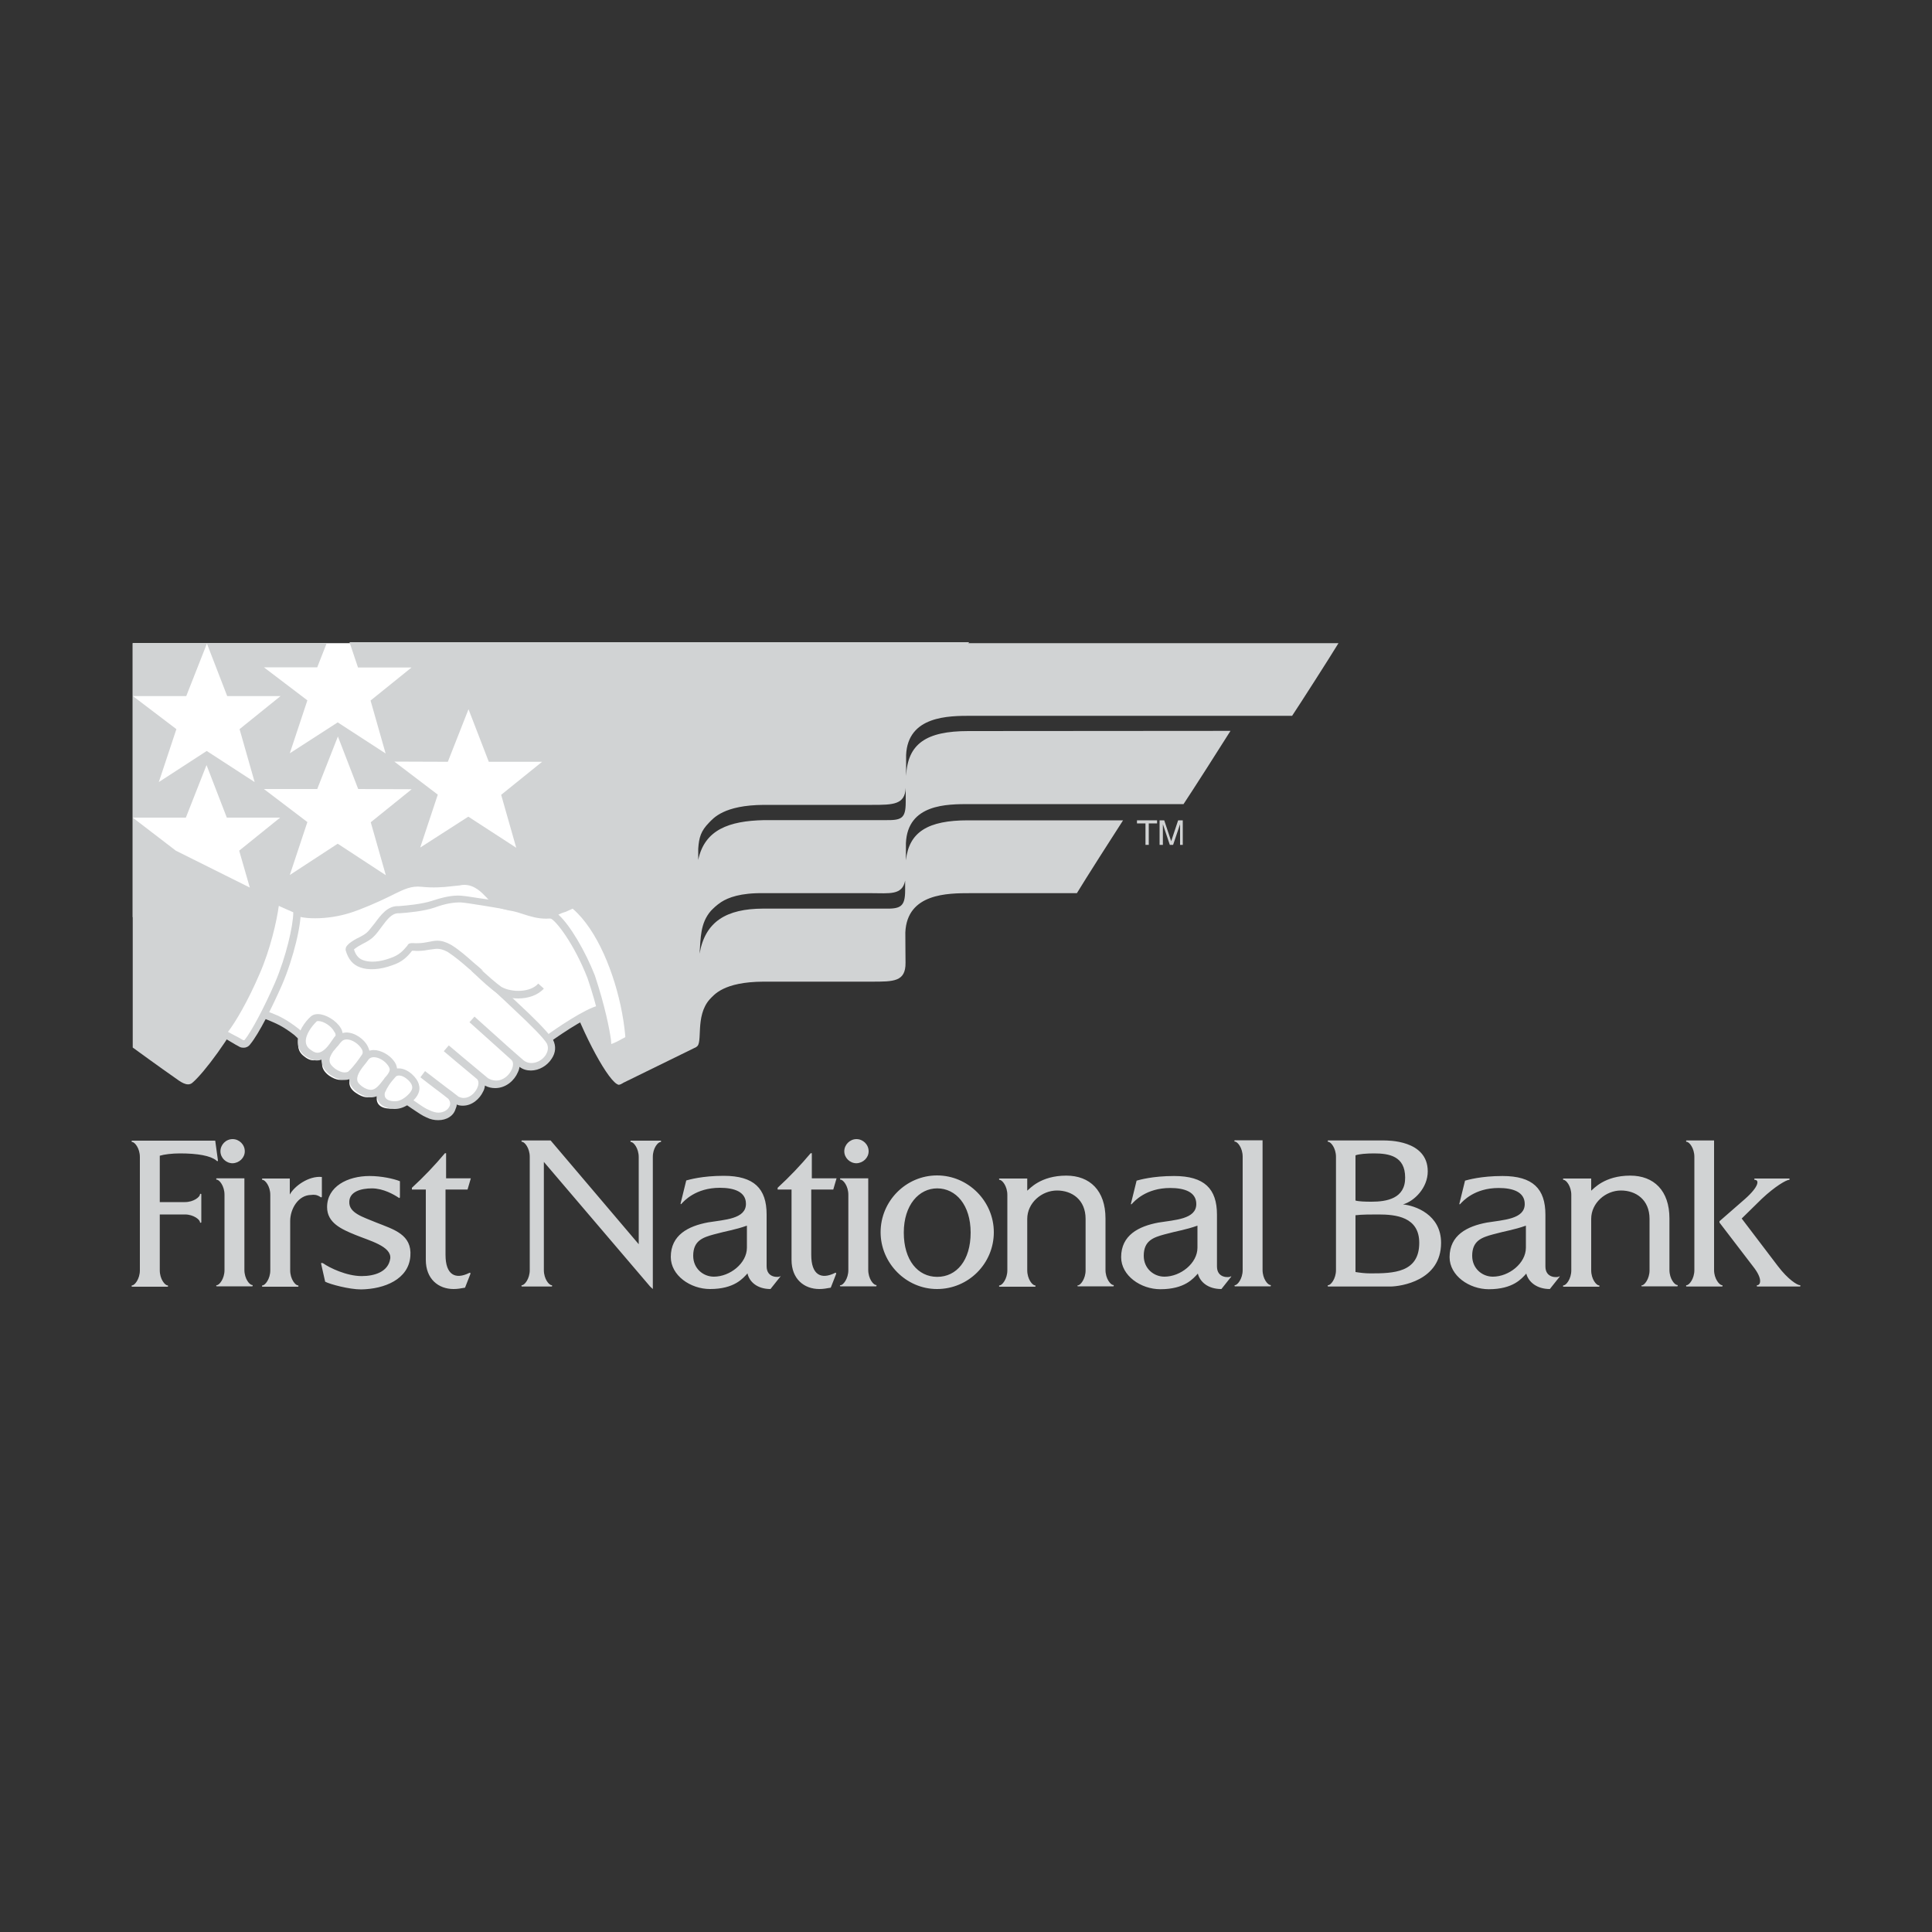
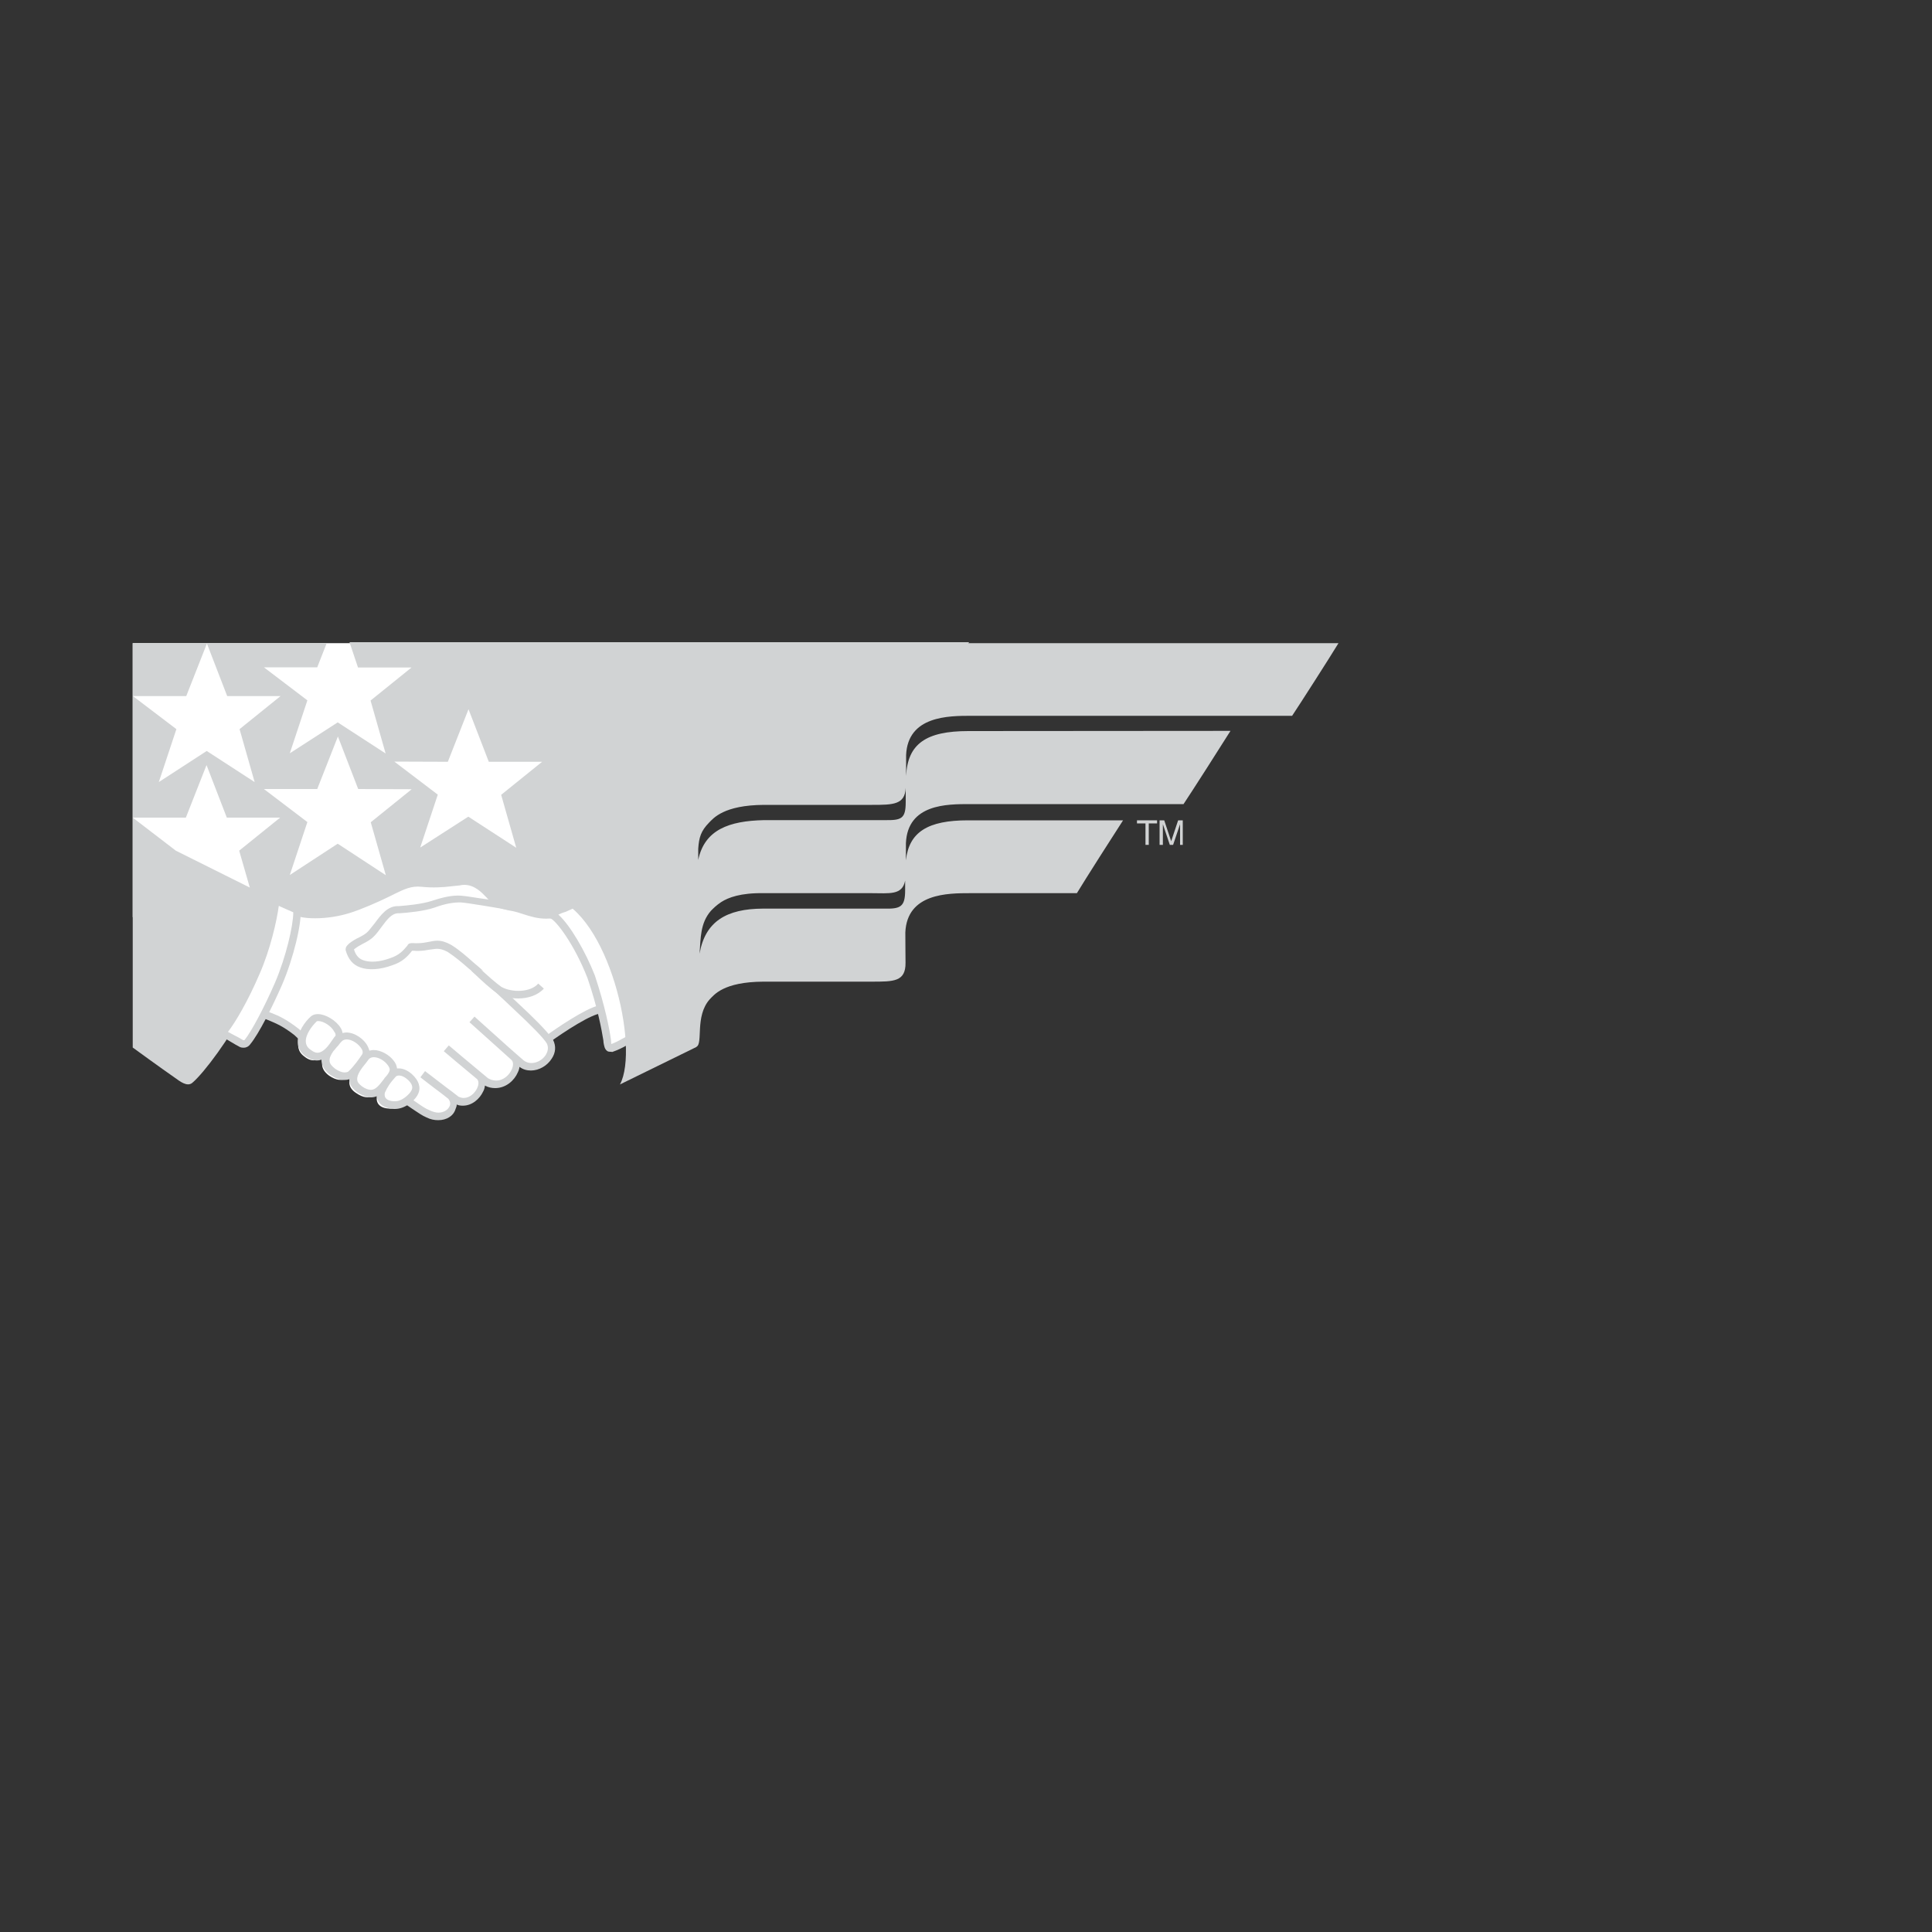
<svg xmlns="http://www.w3.org/2000/svg" version="1.1" id="Layer_1" x="0px" y="0px" viewBox="0 0 1000 1000" style="enable-background:new 0 0 1000 1000;" xml:space="preserve">
  <rect x="0" y="0" width="1000" height="1000" fill="#333333" stroke="none" />
  <style type="text/css">
	.st0{fill:#FFFFFF;}
	.st1{fill:#203E78;}
	.st2{fill:#B71F34;}
	.st3{fill:#020202;}
	.st4{fill:#D1D3D4;}
</style>
  <g>
-     <path class="st4" d="M112.8,600.6l-1.4-10.2H68.4c-0.4,0-0.4,0.7,0,0.7c1.3,0,4,3.2,4,7.8v58.6c0,4.5-2.7,7.8-4,7.8   c-0.4,0-0.4,0.7,0,0.7h18.3c0.4,0,0.4-0.7,0-0.7c-1.3,0-4-3.2-4-7.8v-28.9h13c4.5,0,7.8,2.7,7.8,4c0,0.4,0.7,0.4,0.7,0v-14.4   c0-0.4-0.7-0.4-0.7,0c0,1.3-3.2,4-7.8,4h-13v-24c2.3-0.7,6.3-1.2,10.5-1.2c9.1,0,15.7,1.2,18.7,3.6   C112.2,601,112.8,601.3,112.8,600.6 M126.7,595.9c0-3.5-2.9-6.3-6.3-6.3c-3.5,0-6.3,2.9-6.3,6.3s2.9,6.2,6.3,6.2   C123.8,602,126.7,599.3,126.7,595.9 M112.2,665.8h18.3c0.4,0,0.4-0.7,0-0.7c-1.3,0-4-3.2-4-7.8v-47.4h-14.3c-0.4,0-0.4,0.7,0,0.7   c1.3,0,4,3.2,4,7.8v39c0,4.5-2.7,7.8-4,7.8C111.8,665.2,111.8,665.8,112.2,665.8 M165.9,619.6c0.4,0.3,0.7,0.1,0.7-0.3v-10.1   c-6.9-0.7-14.4,4.9-16.6,9.1v-8.3h-14.1c-0.4,0-0.4,0.7,0,0.7c1.3,0,4,3.2,4,7.8v39c0,4.5-2.7,7.8-4,7.8c-0.4,0-0.4,0.7,0,0.7h18.3   c0.4,0,0.4-0.7,0-0.7c-1.3,0-4-3.2-4-7.8v-25.5c0-6.3,4.2-13.5,10.9-13.5C162.4,618.3,164,618.3,165.9,619.6 M212.4,650.2   c0.9-11.2-8.5-13.8-17.6-17.4c-6.9-2.9-14.3-4.9-14-10.8c0.1-5.2,6-6.9,11.7-6.9c5.9,0,11.4,3.2,13.8,4.8c0.6,0.4,0.7,0.1,0.7-0.6   v-7.9c-3.2-1.3-9.6-2.7-15.7-2.7c-11.5,0-22,5.5-22,16.1c0,8.1,7.3,11.4,14.7,14.4c7.3,3,18.7,5.9,18,12.2c-1,6.9-8.1,9.1-14.8,9.1   c-7.8,0-16.7-4.3-19.9-6.6c-0.4-0.1-1.4-0.7-1,0.6l2,8.9c2.4,1.3,12.4,4,18.6,4C199,667.2,211.5,662.2,212.4,650.2 M242,615.7   l1.7-5.8h-12.8v-13h-0.6c-5.3,6.3-10.8,12.1-17.1,17.9v0.9h7.2v36.4c0,9.9,6.5,15.1,14.4,15.1c2,0,3.6-0.3,5.9-0.7l2.7-6.9   c0.1-0.3,0.3-1.2-0.6-0.7c-7.1,3.5-12.2,1-12.2-9.4v-33.8H242z M341.9,591.1c0.4,0,0.4-0.7,0-0.7h-15.3c-0.4,0-0.4,0.7,0,0.7   c1.3,0,4,3.2,4,7.8V644l-45.6-53.7h-14.8c-0.4,0-0.4,0.7,0,0.7c1.3,0,4,3.2,4,7.8v58.6c0,4.5-2.7,7.8-4,7.8c-0.4,0-0.4,0.7,0,0.7   h15.3c0.4,0,0.4-0.7,0-0.7c-1.3,0-4-3.2-4-7.8v-56l55,64.5l1.4,1.3v-68.4C337.9,594.2,340.6,591.1,341.9,591.1 M386.6,645.8   c0,8.1-8.8,15-17.1,15c-5.5,0-10.7-4.2-10.7-10.8c0-7.8,4.9-9.5,10.8-11.1c6.9-1.9,10.4-2.2,17-4.5L386.6,645.8L386.6,645.8z    M403.7,660.7c-0.6,0.4-6.9,1-6.9-5.3v-26.8c0-13.4-6.5-20-22.2-20c-11.2,0-17.9,2-19.4,2.4l-2.9,11.8c-0.1,0.4,0.1,0.7,0.4,0.3   c1.3-1.4,7.3-8.3,19.9-8.3c7.3,0,13.5,2,13.5,8.3c0,7.9-11.1,8.2-19.6,9.6c-10.2,1.9-19.3,6.5-19.3,17.9c0,9.6,10.2,16.6,20.3,16.6   c12.7,0,17.1-5.6,19.4-8.1c0.9,4.3,5,8.1,11.9,8.1l5-6.3C404.3,660.6,404,660.4,403.7,660.7 M431.3,615.7l1.7-5.8h-12.8v-13h-0.6   c-5.3,6.3-10.8,12.1-17.1,17.9v0.9h7.2v36.4c0,9.9,6.5,15.1,14.4,15.1c2,0,3.6-0.3,5.9-0.7l2.7-6.9c0.1-0.3,0.3-1.2-0.6-0.7   c-7.1,3.5-12.2,1-12.2-9.4v-33.8H431.3z M449.6,595.9c0-3.5-2.9-6.3-6.3-6.3s-6.3,2.9-6.3,6.3s2.9,6.2,6.3,6.2   C446.7,602,449.6,599.3,449.6,595.9 M435.1,665.8h18.3c0.4,0,0.4-0.7,0-0.7c-1.3,0-4-3.2-4-7.8v-47.4h-14.3c-0.4,0-0.4,0.7,0,0.7   c1.3,0,4,3.2,4,7.8v39c0,4.5-2.7,7.8-4,7.8C434.6,665.2,434.6,665.8,435.1,665.8 M502.4,638c0,14.4-7.3,22.9-17.3,22.9   s-17.3-8.6-17.3-22.9c0-14.4,7.9-22.9,17.3-22.9C494.7,615.1,502.4,623.6,502.4,638 M514.4,637.8c0-16-13.2-29.4-29.4-29.4   c-16,0-29.2,13.2-29.2,29.4c0,16,13.2,29.4,29.2,29.4C501.3,667.2,514.4,654,514.4,637.8 M557.9,665.8h18.3c0.4,0,0.4-0.7,0-0.7   c-1.3,0-4-3.2-4-7.8v-26.6c0-14.5-8.1-22.2-20.3-22.2c-13.4,0-19,6.9-20.2,7.8v-6.3h-14.3c-0.4,0-0.4,0.7,0,0.7c1.3,0,4,3.2,4,7.8   v39c0,4.5-2.7,7.8-4,7.8c-0.4,0-0.4,0.7,0,0.7h18.3c0.4,0,0.4-0.7,0-0.7c-1.3,0-4-3.2-4-7.8v-26.6c0-8.3,7.5-14.7,15.4-14.7   c7.8,0,14.8,4.8,14.8,14.7v26.6c0,4.5-2.7,7.8-4,7.8C557.6,665.2,557.6,665.8,557.9,665.8 M619.8,645.8c0,8.1-8.8,15-17.1,15   c-5.5,0-10.7-4.2-10.7-10.8c0-7.8,4.9-9.5,10.8-11.1c6.9-1.9,10.4-2.2,17-4.5V645.8z M632.2,667.2l5-6.3c0.3-0.3,0-0.4-0.4-0.1   c-0.6,0.4-6.9,1-6.9-5.3v-26.8c0-13.4-6.5-20-22.2-20c-11.2,0-17.9,2-19.4,2.4l-2.9,11.8c-0.1,0.4,0.1,0.7,0.4,0.3   c1.3-1.4,7.3-8.3,19.9-8.3c7.3,0,13.5,2,13.5,8.3c0,7.9-11.1,8.2-19.6,9.6c-10.2,1.9-19.3,6.5-19.3,17.9c0,9.6,10.2,16.6,20.3,16.6   c12.7,0,17.1-5.6,19.4-8.1C621.1,663.5,625.2,667.2,632.2,667.2 M639.2,665.8h18.3c0.4,0,0.4-0.7,0-0.7c-1.3,0-4-3.2-4-7.8v-67.1   h-14.3c-0.4,0-0.4,0.7,0,0.7c1.3,0,4,3.2,4,7.8v58.7c0,4.5-2.7,7.8-4,7.8C638.9,665.2,638.9,665.8,639.2,665.8 M734.6,643.3   c0,15.5-13.5,15.8-25.2,15.8c-2.9,0-5.2-0.3-7.8-0.7v-29.4c3.2-0.4,8.3-0.4,11.8-0.4C722.4,628.6,734.6,629.8,734.6,643.3    M709.9,622c-3.2,0-6.6-0.1-8.3-0.6V598c1.7-0.7,5.9-1,9.6-1c7.8,0,16.1,1.4,16.1,12.5C727.4,620.4,717.7,622,709.9,622    M745.9,643.3c0-14.7-13.5-19.3-19.7-19.9c5.9-1.7,12.8-8.6,12.8-17.1c0-16.4-21-16-23-16h-28.5c-0.4,0-0.4,0.7,0,0.7   c1.3,0,4,3.2,4,7.8v58.6c0,4.5-2.7,7.8-4,7.8c-0.4,0-0.4,0.7,0,0.7h32.4C724.9,665.8,745.9,663,745.9,643.3 M789.8,645.8   c0,8.1-8.8,15-17.1,15c-5.5,0-10.7-4.2-10.7-10.8c0-7.8,4.9-9.5,10.8-11.1c6.9-1.9,10.4-2.2,17-4.5V645.8z M802.2,667.2l5-6.3   c0.3-0.3,0-0.4-0.4-0.1c-0.6,0.4-6.9,1-6.9-5.3v-26.8c0-13.4-6.5-20-22.2-20c-11.2,0-17.9,2-19.4,2.4l-2.9,11.8   c-0.1,0.4,0.1,0.7,0.4,0.3c1.3-1.4,7.3-8.3,19.9-8.3c7.3,0,13.5,2,13.5,8.3c0,7.9-11.1,8.2-19.6,9.6c-10.2,1.9-19.3,6.5-19.3,17.9   c0,9.6,10.2,16.6,20.3,16.6c12.7,0,17.1-5.6,19.4-8.1C791.1,663.5,795.4,667.2,802.2,667.2 M849.8,665.8h18.3c0.4,0,0.4-0.7,0-0.7   c-1.3,0-4-3.2-4-7.8v-26.6c0-14.5-8.1-22.2-20.3-22.2c-13.4,0-19,6.9-20.2,7.8v-6.3h-14.3c-0.4,0-0.4,0.7,0,0.7c1.3,0,4,3.2,4,7.8   v39c0,4.5-2.7,7.8-4,7.8c-0.4,0-0.4,0.7,0,0.7h18.3c0.4,0,0.4-0.7,0-0.7c-1.3,0-4-3.2-4-7.8v-26.6c0-8.3,7.5-14.7,15.4-14.7   c7.8,0,14.8,4.8,14.8,14.7v26.6c0,4.5-2.7,7.8-4,7.8C849.5,665.2,849.5,665.8,849.8,665.8 M887.2,657.4v-67.1H873   c-0.4,0-0.4,0.7,0,0.7c1.3,0,4,3.2,4,7.8v58.6c0,4.5-2.7,7.8-4,7.8c-0.4,0-0.4,0.7,0,0.7h18.3c0.4,0,0.4-0.7,0-0.7   C890,665.2,887.2,661.9,887.2,657.4 M920.2,655.3l-18.7-24.6l10.4-10.2c6.9-6.5,12.7-9.8,14.1-9.8c0.4,0,0.4-0.7,0-0.7h-17.7   c-0.4,0-0.4,0.7,0,0.7c2.2,0,2.4,3.2-5,9.8L890,632.1v0.7l17.3,22.6c5.5,6.9,3.7,9.8,2.3,9.8c-0.4,0-0.4,0.7,0,0.7h22   c0.4,0,0.4-0.7,0-0.7C930.3,665.2,925.5,662.3,920.2,655.3" />
    <g>
      <rect x="68.7" y="332.9" class="st0" width="214.3" height="141.8" />
      <path class="st4" d="M231.8,394.3l10.7-27.2l10.5,27.2h27.6l-21.2,17.1l7.8,27.4l-24.8-16.1l-24.9,16l9.1-27.4l-22.5-17.1    L231.8,394.3z M213.1,408.5l-21.2,17.1l7.8,27.4l-24.9-16.3L150,452.9l9.1-27.4l-22.5-17.1h27.6l10.7-27.2l10.5,27.2L213.1,408.5z     M145.2,360.3L124,377.4l7.8,27.4L107,388.7l-24.8,16.1l9.1-27.4l-22.5-17.1h27.6l10.7-27.2l10.5,27.2H145.2z M185.3,345.5H213    l-21.2,17.1l7.8,27.4l-24.8-16.1L150,389.9l9.1-27.4l-22.5-17.1h27.6l4.9-12.5H68.7v90.3h27.5l10.7-27.2l10.5,27.2H145l-21.2,17.1    l5.5,19.1c-11.4-5.6-25.5-12.8-38.3-19.1l-22.3-17.1v12.2v106.8c0,0,14.4,10.5,21.9,15.7c2.4,1.7,6.2,4.8,8.9,2.6    c6.2-5.2,19.9-23.8,27.2-38.4c3.3-6.5,7.5-14.4,10.8-23.5c1.3-2.9,3.2-9.2,4-12.7c1-3.5,1.9-7.2,2.3-10.4l9.1,4.9l49.1-13    l40.6-9.1l17,11.9l28.2,5.9l73.3-45.5l9.2-29.4l96.6-19.1l34.7-49.7H180.9L185.3,345.5z" />
      <g>
-         <path class="st4" d="M294.1,513.5c-9.1-22.6-12.2-46.9-7.8-48.8c6.2-2.3,13.7,3.7,19.6,11.7c7.6,10.5,12.8,24.2,12.8,24.2     s4.6,14.3,6.9,29.1c2.3,15.1,0.6,30.8-5.3,31.8C315.3,560.7,301.8,535.6,294.1,513.5" />
        <path class="st0" d="M288,472.9c-9.5,1.9-14.8-1.6-22.2-3.3c-9.8-1.7-9.4-3.5-14.5-4.3c-6-2.7-21.2-2.6-24.5-1     c-10.1,4.8-17.4,2.3-26.2,5.2c-2.9,1.7-7.9,9.9-11.2,13c-3.5,1.7-8.8,5.6-11.2,7.2c-0.3,2.6,2.6,9.9,7.6,10.7     c5.5,1.6,11.7,1.3,16.3-0.1c5-0.9,8.6-5.5,11.1-7.5c3.5,0.1,11.9-2,15.7-1.2c2.9,1.4,15.3,12.1,15.3,12.1l31,26.8l7.5,8.2     c0,0,21.9-16,28.4-16.3C313.9,518.1,303.8,484.5,288,472.9" />
        <path class="st4" d="M283.6,540.1l-2.6-0.3l-7.5-8.1l-30.8-26.6c-4.5-3.9-12.4-10.4-14.5-11.7c-1.7-0.3-5.5,0.1-8.6,0.6     c-2.2,0.3-4.2,0.6-5.6,0.6c-0.4,0.3-0.9,0.7-1.3,1.2c-2.4,2.3-5.9,5.6-10.2,6.3c-4.8,1.6-11.7,1.7-17,0.1     c-6.3-0.9-9.5-9.5-9.1-12.8l0.9-1.4c0.6-0.4,1.4-1,2.4-1.6c2.6-1.7,6-4.2,8.8-5.5c1.4-1.3,3.2-3.6,4.9-5.8c2.4-3.2,4.6-6,6.6-7.2     l0.4-0.1c4-1.3,7.8-1.6,11.4-1.9c4.8-0.3,9.2-0.7,14.7-3.3c2.4-1.2,8.1-1.3,10.4-1.3c2.4,0,10.7,0.1,15.5,2.2     c2.2,0.4,3.5,1,4.9,1.6c1.9,0.9,3.9,1.7,9.4,2.7c2.2,0.4,4,1,5.9,1.6c3.5,1,6.6,2.2,10.7,2.2c1.6,0,3.2-0.1,4.9-0.4l1.6,0.3     c16.1,11.9,27.2,46.6,23.2,52.1l-1.4,0.9C306.7,524.4,292,534,283.6,540.1 M226.6,489.3c1,0,1.9,0.1,2.6,0.3l0.4,0.1     c3,1.6,14.4,11.2,15.7,12.4l31,26.8l6.5,7.1c4.9-3.6,19.9-13.8,26.6-15.4c1-5.6-7.8-34.4-21.9-45.5c-1.6,0.3-3.2,0.4-4.8,0.4     c-4.6,0-8.2-1.2-11.8-2.3c-1.7-0.6-3.6-1.2-5.5-1.6c-5.9-1-8.2-2.2-10.2-3c-1.3-0.6-2.3-1-4.2-1.3l-0.4-0.1     c-2.7-1.2-8.2-2-14.1-2c-4.5,0-7.6,0.4-8.6,0.9c-6,2.9-11.2,3.3-16.1,3.6c-3.5,0.3-6.6,0.4-10.1,1.6c-1.3,0.9-3.5,3.7-5.3,6.2     c-1.9,2.4-3.9,4.9-5.5,6.5l-0.4,0.3c-2.4,1.2-6,3.6-8.5,5.3c-0.6,0.4-1.2,0.7-1.6,1.2c0.3,2.3,2.6,7.2,6,7.6c2.6,0.7,5,1,7.5,1     c2.7,0,5.5-0.4,7.8-1.2c3.5-0.6,6.2-3.2,8.5-5.3c0.7-0.7,1.4-1.3,2-1.9l1.3-0.4h0.3c1.3,0,3.3-0.3,5.3-0.6     C221.6,489.7,224.3,489.3,226.6,489.3" />
        <path class="st0" d="M152.5,471.7c5.6,2.3,17.7,2,27.5-1c5.6-1.7,14.3-5.6,20.4-8.5c6.2-3,10.8-6,17.7-5.3     c7.9,0.9,13.1-0.1,19.1-0.7c8.2-1.7,13.5,4.3,16,6.9c2.9,2.9,11.9,6.5,11.9,6.5s-22.5-4-26.8-4.3c-4.5-0.3-9.5,1-14.3,2.6     c-5.2,1.7-12.7,2.6-17.7,2.9c-6.5-0.3-9.6,7.2-14.4,12.5c-2.4,2.7-6.5,3.7-9.8,6.3c-0.7,0.6-1.3,1-1.3,1.7c1.3,5.2,4,6.9,6.3,7.6     c3.5,1.3,8.8,1.3,15.1-1c5.5-1.7,7.6-4.5,10.1-7.5c0.7-0.3,2.4,0,3.7,0c7.5-0.1,9.6-3,16.7,0.7c6.2,4,10.9,8.8,15.4,12.4     c4.5,3.9,13.4,12.2,19.6,18c4.8,4.3,14.3,13.4,17,17.9c3.6,7.8-7.8,16.7-15,10.9c-3.9-3-25.6-22.9-25.6-22.9s18.4,16.7,21.6,19.6     c5,5.5-4.5,18.6-14.7,12.5c-7.2-5.9-20.3-17-20.3-17s12.7,10.8,17.4,14.7c4,4.9-3.9,16.3-12.2,11.9c-7.6-5.6-17.6-13.2-17.6-13.2     s9.6,7.3,14.7,11.1c5,5.5-2.4,13.7-11.7,9.2c-5.3-2.2-12.8-9.5-25.6-15c-8.1-2.2-28.8-14.3-42.5-27.5     c-9.5-7.5-13.4-7.2-19.3-10.7C143.4,511.3,152.6,481.4,152.5,471.7" />
        <path class="st4" d="M226.8,579.8c-2,0-4-0.4-6-1.4c-2.2-0.9-4.6-2.6-7.6-4.6c-4.6-3.2-10.2-7.1-17.9-10.2     c-7.8-2-28.6-14-43-27.9c-5.9-4.6-9.5-6-13-7.5c-1.9-0.7-3.9-1.6-6-2.9l-0.6-2.9c8.8-11.7,18-41.3,17.9-50.5l2.7-1.9     c2.2,0.9,5.6,1.4,9.6,1.4c5.5,0,11.5-0.9,16.6-2.4c5.6-1.7,14.4-5.6,20.2-8.5c0.9-0.4,1.7-0.9,2.6-1.3c5-2.4,9.8-4.9,16.1-4.2     c2,0.3,3.9,0.3,5.9,0.3c3.3,0,6.2-0.3,9.2-0.6c1.2-0.1,2.4-0.3,3.7-0.4c0.9-0.1,1.9-0.3,3-0.3c7.1,0,11.8,5,14.1,7.3l0.4,0.4     c2,2.2,8.9,5,11.4,5.9l-1,3.7c-7.8-1.4-23.2-4-26.5-4.2c-3.7-0.1-8.1,0.6-13.5,2.6c-5.8,2-14,2.7-18.3,3h-0.6     c-3.5,0-5.9,3.3-8.8,7.2c-1.2,1.6-2.3,3.2-3.7,4.6c-1.6,1.7-3.7,2.9-5.9,4c-1.4,0.7-2.9,1.6-4.2,2.6c-0.1,0.1-0.3,0.3-0.4,0.3     c1.2,3.9,3.2,5,4.8,5.6c3.5,1.3,8.6,0.9,13.8-1c4.9-1.6,6.8-3.9,9.1-6.6l0.1-0.3l0.6-0.6c0.7-0.4,1.9-0.4,3.3-0.3     c0.4,0,0.9,0,1.3,0c2.3,0,4.2-0.4,5.8-0.7c1.4-0.3,2.9-0.6,4.3-0.6c2.4,0,4.6,0.7,7.3,2.2c4.6,2.9,8.2,6.2,11.5,9.1     c1.4,1.3,2.9,2.4,4.2,3.6c3.3,2.9,8.8,8.1,14.1,13l5.5,5.2c5.3,4.9,14.5,13.7,17.4,18.3c1.6,3.2,1.3,6.6-0.7,9.6     c-2.3,3.7-6.6,6.2-10.8,6.2c-2.2,0-4.2-0.6-5.9-1.9c-0.1,0.9-0.4,1.9-0.9,2.9c-1.7,4-6,8.1-11.7,8.1c-1.9,0-3.6-0.4-5.3-1.3     c-0.1,1-0.4,2.2-1,3.2c-1.7,3.6-5.6,7.2-10.4,7.2c-1,0-2.2-0.1-3.2-0.6c0,0.9-0.3,1.6-0.6,2.3     C234.7,577.7,231.1,579.8,226.8,579.8 M137.1,522.8c1.3,0.6,2.4,1.2,3.6,1.6c3.6,1.4,7.6,3.2,14,8.2c14,13.4,34.3,25.2,41.7,27.1     c8.2,3.5,14.1,7.5,18.9,10.7c2.7,1.9,5.2,3.6,7.1,4.3c1.6,0.7,3,1.2,4.5,1.2c3,0,5-1.6,5.8-3.3c0.6-1.3,0.3-2.7-0.7-3.9l-3.3-2.6     c-5.8-4.3-11.1-8.5-11.1-8.5l2.4-3.2c0,0,6,4.6,11.1,8.5c2.2,1.6,4.3,3.2,6.3,4.8c0.7,0.3,1.7,0.6,2.6,0.6c3.2,0,5.8-2.6,6.9-4.9     c0.7-1.4,1.2-3.5,0.1-4.8c-4.9-4-17.3-14.5-17.3-14.5l2.6-3c0,0,13.1,11.1,20.3,17c1.2,0.7,2.7,1.2,4.2,1.2c3.9,0,6.9-3,8.1-5.8     c0.9-2,0.9-4-0.3-5l-4-3.6c-7.6-6.8-17.6-15.8-17.6-15.8l2.6-2.9l17.6,15.8c5.2,4.6,7.2,6.3,7.9,6.9c3.5,2.7,8.9,1,11.4-2.9     c0.7-1.2,1.7-3.3,0.6-5.8c-1.7-2.9-8.1-9.4-16.6-17.3l-5.5-5.2c-5.3-4.9-10.8-10.1-14.1-12.8c-1.3-1.2-2.7-2.3-4.3-3.6     c-3.3-2.9-6.8-5.9-10.9-8.6c-2.6-1.4-4.2-1.6-5.5-1.6c-1.2,0-2.3,0.3-3.6,0.4c-1.7,0.3-3.9,0.7-6.5,0.7c-0.6,0-1,0-1.6-0.1     c-0.4,0-0.7,0-1.2,0c-2.4,3-4.9,5.8-10.5,7.6c-6,2.2-12.2,2.6-16.4,1c-3.7-1.3-6.2-4.2-7.5-8.9v-0.4c0-1.6,1.2-2.4,2-3.2     c1.6-1.2,3.2-2.2,4.8-2.9c1.9-1,3.6-1.9,4.8-3.2c1.2-1.3,2.3-2.9,3.5-4.3c3.2-4.3,6.5-8.8,11.9-8.8h0.6c3.9-0.3,11.7-1,17-2.7     c6-2,10.8-3,15.1-2.7c2.2,0.1,8.3,1.2,14.3,2c-0.4-0.3-0.7-0.6-1-1l-0.4-0.4c-2.2-2.3-5.9-6.2-11.2-6.2c-0.9,0-1.6,0.1-2.4,0.3     c-1.4,0.1-2.6,0.3-3.9,0.4c-4.8,0.6-10.1,0.9-15.8,0.3c-5.2-0.6-9.1,1.3-14,3.7c-0.9,0.4-1.7,0.9-2.6,1.3     c-5.9,2.9-14.8,6.8-20.7,8.6c-5.5,1.7-11.8,2.7-17.7,2.7c-2.4,0-5.6-0.1-8.5-0.9C153.2,485.7,145.3,510.6,137.1,522.8" />
        <path class="st0" d="M132.6,503.1c6.6-15,9.8-32.2,9.9-37.1c1.7,0.7,9.1,4.2,10.9,4.9c0.6,6.6-3.6,24.6-9.5,38.3     c-5.3,12.2-12.1,25.3-16.1,30.2c-1,1.3-2.4,1-3,0.7c-2.6-1.3-8.2-4.6-10.1-5.6C118.5,530.9,126,518.5,132.6,503.1" />
        <path class="st4" d="M126.2,542.3c-0.9,0-1.4-0.1-1.9-0.3c-1.4-0.7-3.6-2-5.6-3.2c-1.9-1.2-3.7-2.2-4.6-2.6l-0.4-3.2     c3.5-3.5,10.9-16,17.3-30.8c6.8-15.3,9.6-32.4,9.8-36.6l2.7-1.7c0.6,0.3,1.7,0.9,3.2,1.4c2.7,1.3,6.5,2.9,7.6,3.5l1.3,1.6     c0.7,7.3-3.7,25.6-9.6,39.3c-5,11.4-11.9,25.2-16.4,30.7C128.7,541.7,127.4,542.3,126.2,542.3 M125.9,538.4c0,0,0.1,0,0.3,0     c0.3,0,0.4-0.1,0.4-0.1c3.6-4.5,10.1-16.7,15.8-29.8c5.6-13.1,9.4-29.4,9.4-36.3c-1.7-0.7-4.5-2-6.8-3c-0.3-0.1-0.4-0.3-0.7-0.3     c-1,7.5-4.3,22.3-9.9,35.1c-6,14-12.4,24.9-16.4,30.1c0.9,0.4,1.7,1,2.6,1.4C122.6,536.5,124.6,537.6,125.9,538.4L125.9,538.4" />
        <path class="st0" d="M284.8,473.2c4.6,1,14.7,15.8,21.2,32.5c4.9,14.7,7.3,26.1,8.2,32.5c0.4,1.7,0.3,4.8,2.2,4.3     c3.7-1.2,7.6-3.7,9.9-4.6c7.5-7.2-14.7-71.7-27.8-70.7C295.7,468.3,286.8,472,284.8,473.2 M245.2,501.1c5.6,5,9.6,8.8,13.1,11.2     c6.3,3.6,17,3.3,21.7-2" />
        <path class="st4" d="M315.9,544.4c-0.6,0-1.2-0.1-1.6-0.4c-1.4-1-1.6-2.7-1.9-4.3c0-0.4-0.1-0.7-0.1-1.2     c-0.9-5.5-2.9-16.7-8.2-32.2c-6.6-17-16.4-30.4-19.7-31.2l-0.4-3.6c1.2-0.6,4.2-1.9,7.3-3.3c2.6-1.2,5.2-2.3,6.3-2.7l0.7-0.1     c7.3-0.6,14.7,12.7,19.7,23.8c7.5,16.8,15.7,44.5,9.6,50.2l-0.6,0.4c-0.9,0.3-1.9,0.9-2.9,1.4c-2,1.2-4.6,2.4-7.2,3.3     C316.5,544.4,316.2,544.4,315.9,544.4 M289,473.4c6,5.3,14,19,18.9,31.5c5.3,16,7.5,27.5,8.3,33c0,0.3,0.1,0.7,0.1,1.3     c0,0.3,0.1,0.7,0.1,1.2c1.9-0.7,3.9-1.7,5.6-2.7c1-0.6,2-1,2.9-1.4c2.7-3.6-1.6-25.3-10.7-45.6c-6.9-15.7-12.7-21.3-15.5-21.4     c-1.3,0.6-3.6,1.6-6,2.7C291.4,472.3,290.1,472.9,289,473.4 M268.2,516.8c-3.9,0-7.9-1-10.9-2.7c-3.5-2.4-7.3-5.9-12.5-10.8     l-0.9-0.9l2.6-2.9l0.9,0.9c5.2,4.8,8.9,8.1,12.1,10.4c5.3,3,15,3,19.1-1.7l2.9,2.6C278.3,515.2,273.3,516.8,268.2,516.8" />
        <path class="st0" d="M173.4,538.9c2.6-5-9.8-13.1-13.1-9.4c-3.7,3.5-9.8,12.4-2.7,17.4C165.5,553.3,170.9,542,173.4,538.9      M186.9,548.9c3.7-5.2-8.6-15.1-13.8-8.8c-2.7,3.5-11.2,10.5-2.7,16.7c3.6,2.4,6.5,2.7,8.9,1.4     C182.1,555.5,185,551.6,186.9,548.9 M198.4,561.4c0.9-1.2,3-3.2,3.3-5.5c1-4.5-9.6-12.2-14.3-7.1c-3.2,4.3-11.2,11.7-3,17     C191.8,570.8,194.8,566.1,198.4,561.4 M213.1,563.4c-0.4-3.2-6.8-9.2-11.4-5.9c-3.6,4-5,6.3-6.5,9.4c-0.7,2.6-0.1,6.5,6,6.9     c2.6,0.3,5.3-0.6,8.2-3C212.8,568.2,213.8,565.7,213.1,563.4" />
      </g>
      <path class="st4" d="M204.4,574L204.4,574c-0.4,0-0.9,0-1.3-0.1c-3.2-0.3-5.5-1.4-6.9-3.3c-0.7-0.9-1-2-1.2-3.2    c-0.9,0.4-2,0.6-3,0.6c-2,0-4.3-0.9-6.8-2.4c-2.4-1.7-4-3.7-4.3-6c0-0.3-0.1-0.6-0.1-1c-0.9,0.3-1.7,0.4-2.7,0.4    c-2.2,0-4.5-0.9-7.1-2.6c-2.6-1.9-4-4-4.5-6.5c-0.1-0.4-0.1-1-0.1-1.4c-0.9,0.3-1.6,0.4-2.4,0.4c-2,0-4-0.9-6-2.3    c-2.4-1.7-3.7-4.2-3.9-6.9c-0.3-5.5,4-11.1,6.6-13.4c0.6-0.6,1.7-1.4,3.9-1.4c3.9,0,9.4,3.3,11.7,7.1c0.6,0.9,0.9,1.9,1,2.7    c0.6-0.1,1.3-0.3,1.9-0.3c4.6,0,9.4,3.6,11.1,7.1c0.4,0.7,0.7,1.6,0.9,2.3c0.7-0.1,1.3-0.3,2.2-0.3c4,0,8.2,2.7,10.2,5.3    c1.2,1.4,1.7,2.7,1.9,4.2c0.3,0,0.6,0,0.9,0c4.9,0,9.6,5,10.4,8.3c1,3.2-0.4,6.2-4,9.4C210,572.8,207.3,574,204.4,574     M199.2,565.6c-0.1,0.6-0.3,1.7,0.4,2.7c0.9,1.2,2.6,1.6,4,1.7c0.3,0,0.6,0,0.9,0c1.9,0,3.9-0.9,5.9-2.6c2.3-2,3.3-3.7,2.9-5.2    l-0.1-0.3c-0.3-2-5.2-6.6-8.2-4.8C201.7,560.7,200.4,562.9,199.2,565.6 M193.5,547.2c-1,0-1.9,0.3-2.6,1c-0.3,0.4-0.9,1.2-1.4,1.9    c-2.2,2.7-4.9,6-4.6,8.8c0.1,1.3,1,2.3,2.6,3.5c1.7,1.2,3.3,1.7,4.5,1.7c2.4,0,4.3-2.4,6.5-5.3l0.3-0.4c0.1-0.3,0.4-0.6,0.7-0.9    c0.9-1,2-2.4,2.2-3.6c0.1-0.6-0.1-1.4-1-2.6C198.9,548.8,195.8,547.2,193.5,547.2 M179.5,538c-1.2,0-2.2,0.4-2.9,1.3    c-0.4,0.4-0.9,1-1.4,1.7c-0.4,0.6-1,1-1.4,1.6c-0.3,0.4-0.7,0.9-1.2,1.4c-1.4,2-2.2,3.7-2,5.3c0.1,1.3,1.2,2.6,2.9,3.9    c1.7,1.2,3.5,1.9,4.8,1.9c0.6,0,1.3-0.1,1.9-0.4c2.9-2.6,5.8-6.8,7.2-8.9c0.6-0.9,0.3-2-0.1-2.7C185.7,540.3,182.2,538,179.5,538     M164.8,528.5c-0.3,0-0.9,0-1,0.3c-2.4,2.3-5.8,6.8-5.5,10.5c0.1,1.6,0.9,3,2.4,4c1.3,1,2.4,1.6,3.6,1.6c1.7,0,3.5-1.2,5.3-3.3    c0.3-0.4,0.7-0.9,1-1.3c0.6-0.9,1.2-1.7,1.7-2.4c0.4-0.7,0.9-1.3,1.3-1.7c0.3-0.7-0.1-1.6-0.6-2.2    C171.6,531.1,167.4,528.5,164.8,528.5" />
      <path class="st4" d="M468.8,415.1c0,8.8-2.3,9.5-10.9,9.4c-6.6,0-37.4,0-62.5,0c-18,0.4-30.7,4.9-34,20.6v-5.8    c0.4-5.9,1.4-9.2,5.6-13.5c2.2-2.2,7.5-9.1,28.5-9.2c19.9,0,35.4,0,55.9,0c10.9,0,17-0.1,17.4-8.8    C468.8,411,468.8,413.8,468.8,415.1 M362.1,493.6c0.6-8.1,0.3-15.8,5.9-22.2c1.2-1.2,2.6-2.7,5.3-4.5c3.6-2.3,9.9-4.8,22-4.6    c19.7,0,35.1,0,55.6,0c9.5,0,16.1,1.2,17.6-6.5c0,2,0,3.9,0,4.9c0,8.8-2.4,9.8-11.2,9.6c-6.6,0-37.4,0-62.5,0    C376.2,470.4,365,476.8,362.1,493.6 M692.8,332.9H501.3c-22.9,0-32.4,7.2-32.4,25.5c0,4.9,0.1,8.8,0.1,10.8    c0,8.8-2.4,9.8-11.2,9.6c-6.6,0-37.4,0-62.5,0c-21.3,0-36,9.6-35.1,30.5c0,4.6,0,12.8,0,21.3c-9.1,4.3-66.9,31.2-73.8,34.1    c28.4,8.1,44.8,77.2,34.5,96.6c5.9-2.9,39.6-19.4,39.6-19.4v-0.1c3.5-1.7-0.9-15.8,6.8-24.5c2.2-2.2,6.9-9.1,27.9-9.2    c19.9,0,35.4,0,55.9,0c11.4,0,17.7,0.1,17.6-9.8c0-4.6-0.1-7.3-0.1-15.7c0.9-20.3,22-20.3,33.7-20.3c10.1,0,46.1,0,55.1,0    c3.9-6.5,19.4-30.8,23.9-37.7c-9.1,0-60.5,0-80.3,0c-20.7,0-30.5,6-32.1,20.7c0-2.3,0-4.9,0-8.9c0.9-20.3,21.3-20.2,33-20.2    c10.1,0,101.5,0,110.7,0c4.2-6.3,20-31,24.3-37.9c-8.5,0-115.6,0.1-135.7,0.1c-21.9,0-31.4,6.6-32.2,23.2c0-2.6,0-5.6,0-10.8    c0.9-20.3,22-20.3,33.7-20.3c10.1,0,154.3,0,166.1,0C672.6,364.8,688.3,340.3,692.8,332.9" />
      <g>
        <polygon class="st4" points="588.5,424.6 598.9,424.6 598.9,426.2 594.6,426.2 594.6,437.3 592.9,437.3 592.9,426.2 588.5,426.2         " />
        <path class="st4" d="M610.8,437.3v-7.5c0-0.4,0-2,0-3.2l0,0l-3.6,10.7h-1.7l-3.6-10.7l0,0c0,1.2,0,2.7,0,3.2v7.5h-1.7v-12.7h2.4     l3.6,10.8l0,0l3.6-10.8h2.4v12.7H610.8z" />
      </g>
    </g>
  </g>
</svg>